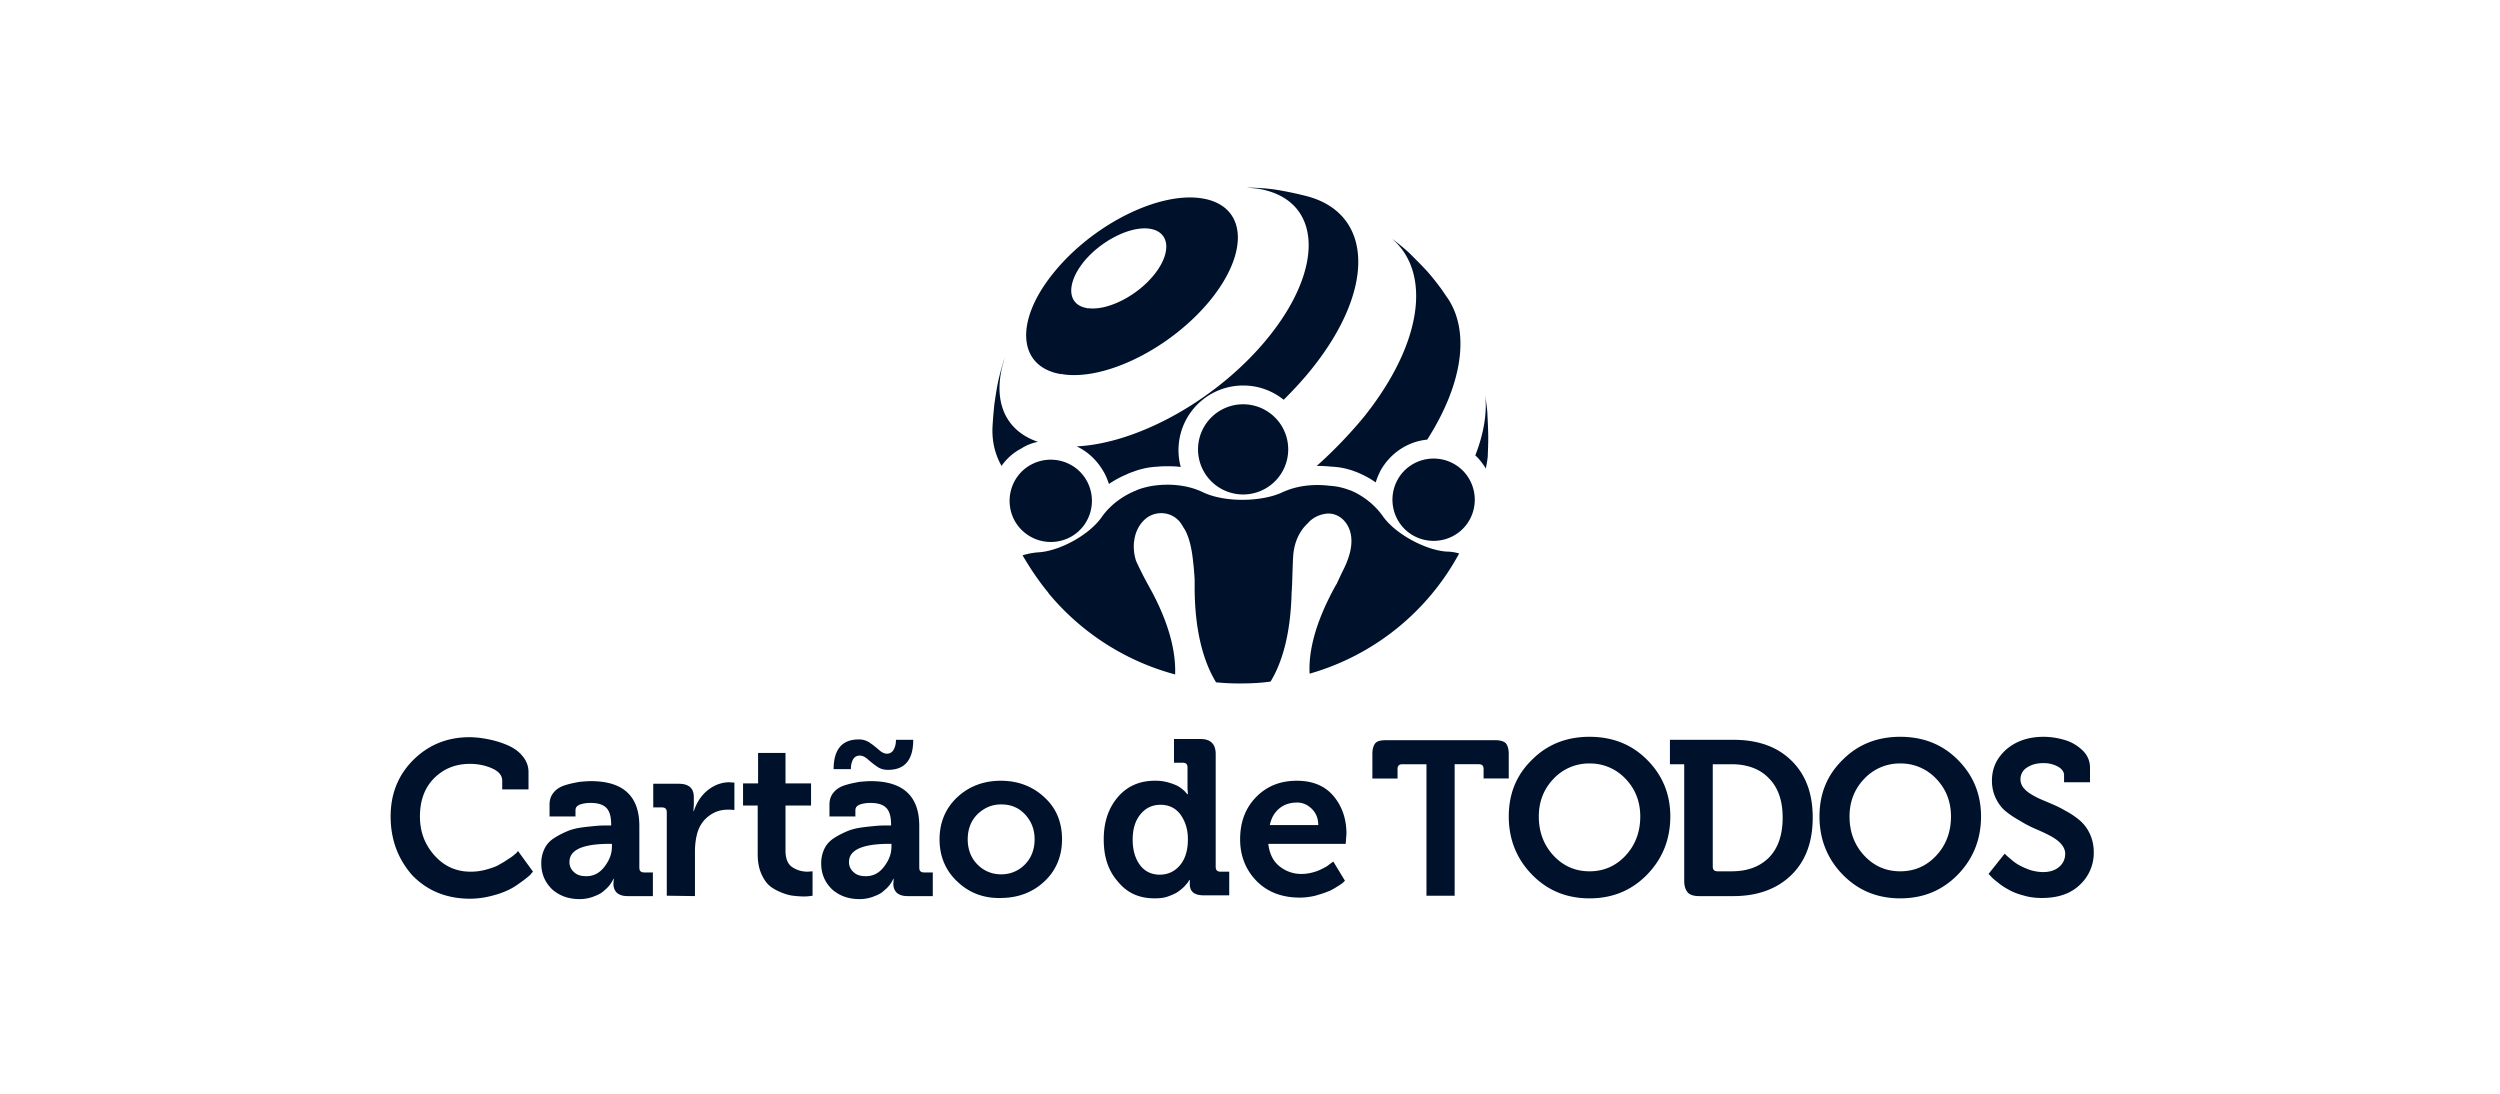
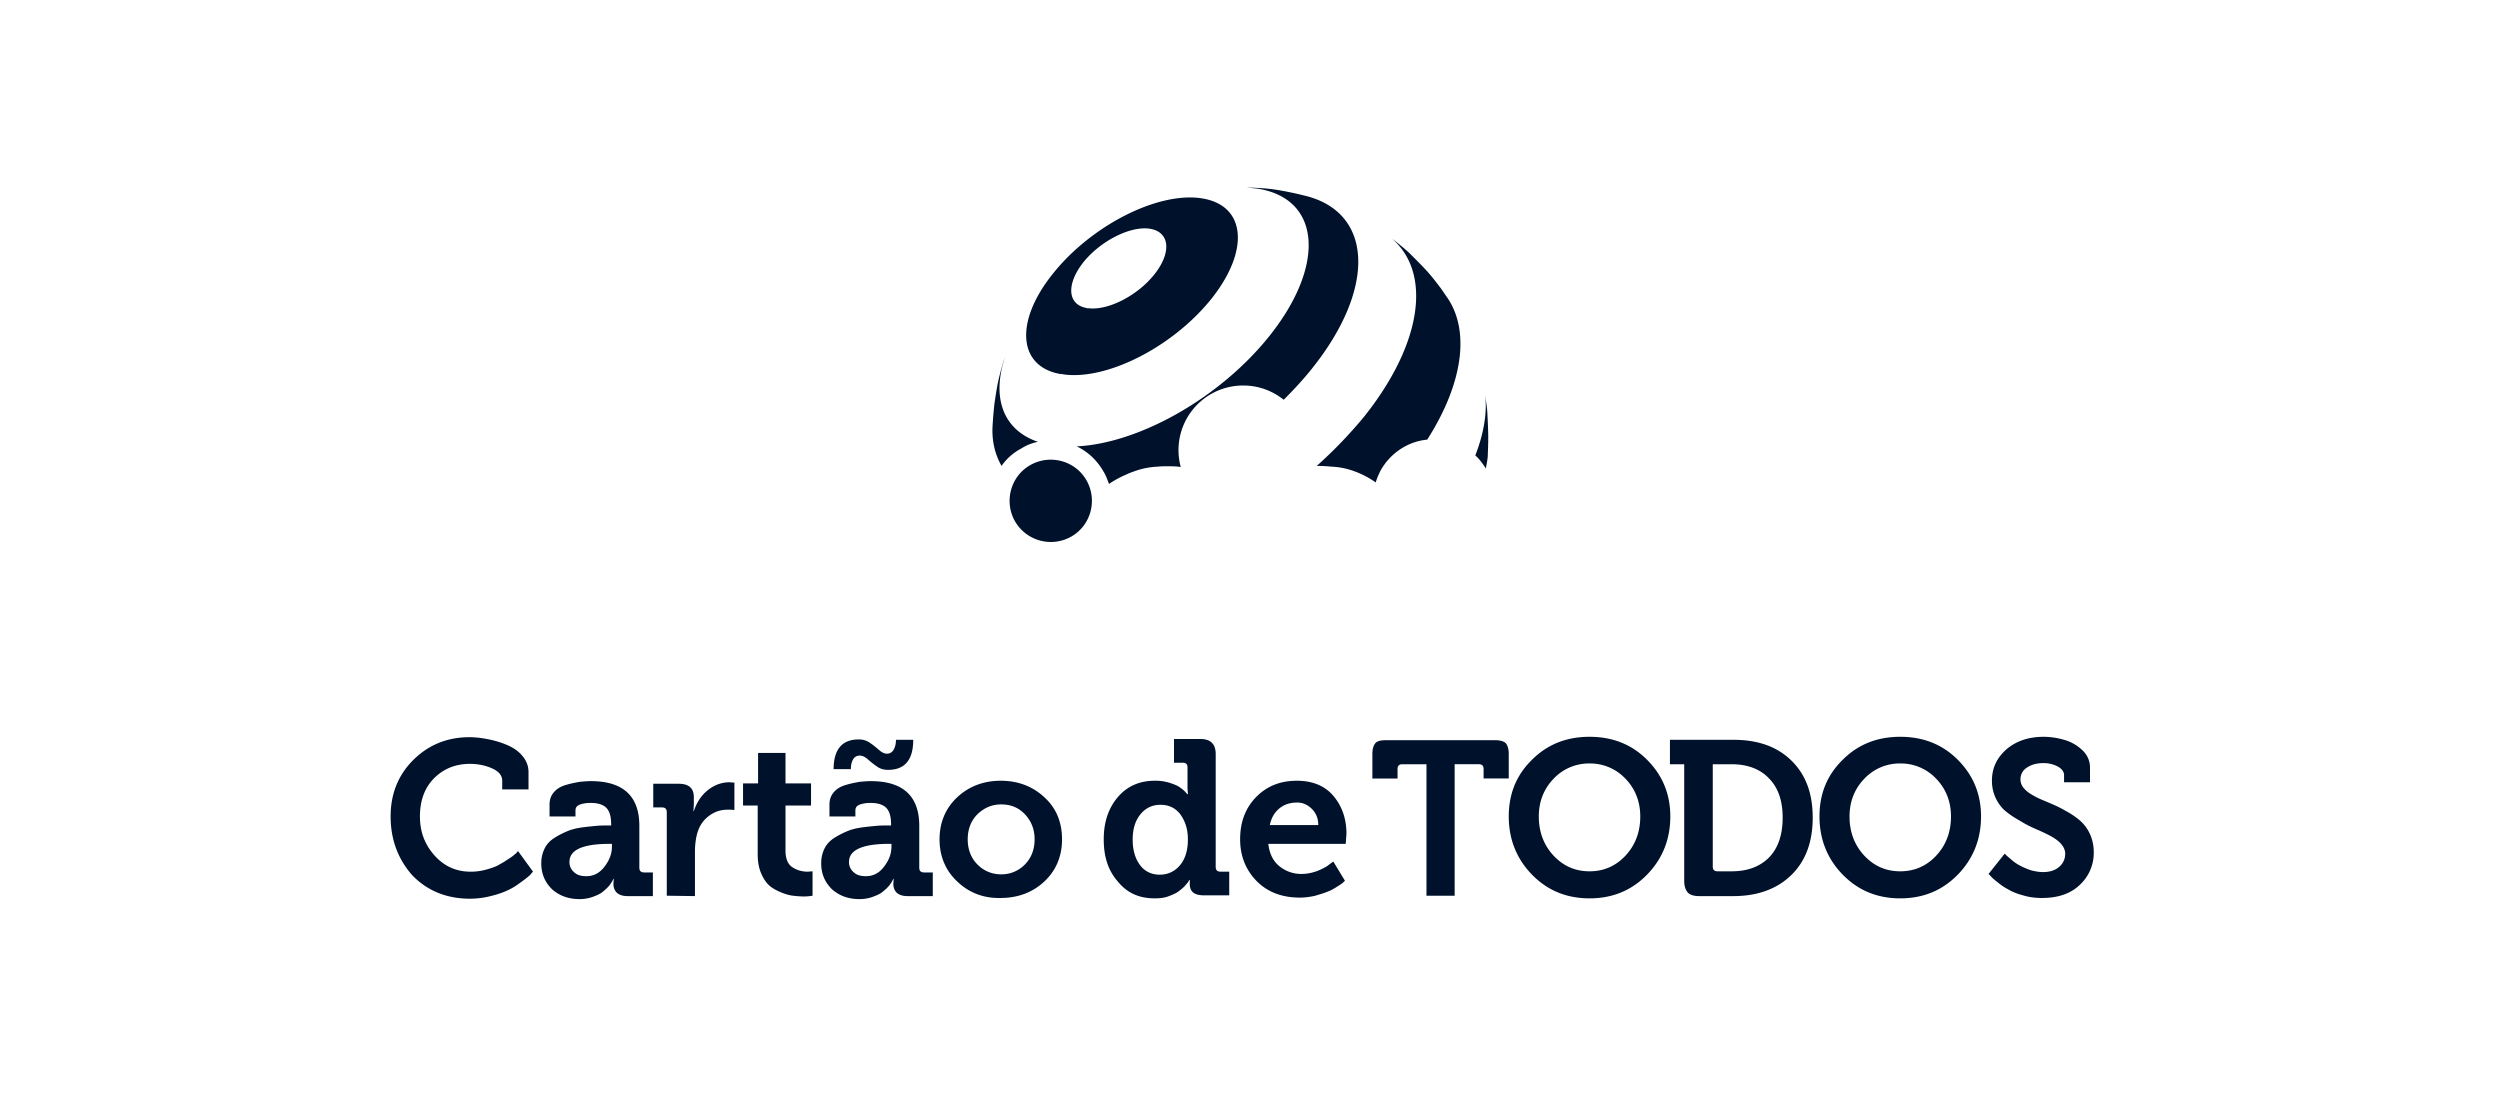
<svg xmlns="http://www.w3.org/2000/svg" fill="#00112C" viewBox="0 0 160 70">
  <path d="M33.031 54.61c-.096.072-.216.192-.408.312-.193.12-.385.265-.626.385-.216.144-.505.24-.841.336a3.7 3.7 0 0 1-1.034.145c-.914 0-1.683-.337-2.309-1.034-.625-.698-.937-1.515-.937-2.501 0-1.034.312-1.852.913-2.453s1.37-.913 2.285-.913c.505 0 .986.096 1.418.288q.65.288.65.794v.553h1.683v-1.106c0-.41-.144-.746-.409-1.059-.264-.312-.601-.529-1.01-.697a6 6 0 0 0-1.226-.36 6.2 6.2 0 0 0-1.13-.12c-1.443 0-2.645.504-3.607 1.466Q25 50.089 25 52.253c0 1.49.48 2.741 1.395 3.775.962.986 2.188 1.49 3.703 1.49a5.6 5.6 0 0 0 1.394-.191c.481-.12.842-.265 1.13-.41.29-.144.554-.336.818-.528.265-.193.433-.337.505-.409.072-.096.12-.144.168-.192l-.961-1.323zM40.918 55.523v-2.669c0-1.9-1.034-2.861-3.102-2.861-.24 0-.505.024-.745.048-.24.048-.529.096-.842.192-.336.096-.577.24-.77.457q-.288.323-.288.794v.769h1.66v-.385c0-.192.096-.312.312-.385.216-.072.433-.096.65-.096.456 0 .793.096 1.01.313.216.216.312.577.312 1.082v.048h-.217c-.24 0-.48 0-.72.024-.241.024-.53.048-.89.096-.361.048-.674.12-.962.24-.289.121-.578.265-.842.434-.265.168-.481.384-.625.673a2.1 2.1 0 0 0-.217.962c0 .673.24 1.226.722 1.683.48.409 1.058.601 1.731.601.289 0 .577-.048.842-.144.264-.096.48-.193.625-.313.144-.12.288-.24.409-.384a1.9 1.9 0 0 0 .288-.457h.024l-.024.312q0 .36.217.577c.168.145.384.217.697.217h1.611v-1.515h-.553c-.217 0-.313-.096-.313-.313m-1.755-1.346c0 .48-.168.89-.481 1.298s-.697.601-1.154.601c-.337 0-.601-.072-.794-.264a.82.82 0 0 1-.288-.65c0-.745.793-1.13 2.404-1.154h.313zM45.27 50.594c-.408.336-.697.793-.865 1.322h-.024l.024-.457v-.433c0-.577-.312-.865-.962-.865h-1.635v1.514h.553c.217 0 .313.097.313.313v5.338l1.803.024v-2.837c0-.433.048-.818.145-1.178.144-.505.408-.866.769-1.13.36-.265.745-.385 1.178-.385.168 0 .313 0 .433.024v-1.755l-.313-.024c-.529 0-1.01.192-1.418.529M50.705 55.499c-.288-.193-.433-.553-.433-1.058v-2.886h1.635v-1.418h-1.635v-1.948h-1.755v1.948h-.962v1.418h.938v3.126c0 .457.072.866.216 1.203.144.336.313.6.53.793.192.169.456.313.745.433.288.12.553.192.77.216s.456.048.697.048c.216 0 .408-.024.553-.048v-1.563l-.313.025c-.36 0-.697-.097-.986-.29M58.833 55.523v-2.669c0-1.9-1.034-2.861-3.102-2.861-.24 0-.505.024-.746.048-.24.048-.529.096-.841.192-.337.096-.577.24-.77.457q-.288.323-.288.794v.769h1.659v-.385c0-.192.096-.312.312-.385.217-.072.433-.096.65-.096.456 0 .793.096 1.01.313.216.216.312.577.312 1.082v.048h-.216c-.24 0-.481 0-.722.024-.24.024-.529.048-.89.096-.36.048-.673.12-.961.24-.289.121-.577.265-.842.434-.264.168-.48.384-.625.673a2.1 2.1 0 0 0-.216.962c0 .673.24 1.226.721 1.683.48.409 1.058.601 1.731.601.289 0 .577-.048.842-.144.264-.096.48-.193.625-.313.144-.12.289-.24.409-.384s.192-.265.216-.313l.072-.144h.024l-.024.312q0 .36.217.577c.168.145.385.217.697.217h1.611v-1.515h-.553c-.216 0-.312-.096-.312-.313m-1.78-1.346c0 .48-.168.89-.48 1.298-.313.409-.698.601-1.155.601-.337 0-.601-.072-.793-.264a.82.82 0 0 1-.289-.65c0-.745.818-1.13 2.405-1.154h.312zM54.6 48.598c.097-.169.24-.24.433-.24.145 0 .313.071.481.216.168.144.36.312.577.457.217.168.457.24.746.24 1.082 0 1.61-.65 1.61-1.924h-1.105c0 .24-.048.457-.145.625a.48.48 0 0 1-.432.265c-.145 0-.313-.072-.481-.216-.169-.145-.361-.313-.577-.457a1.2 1.2 0 0 0-.746-.24c-1.075 0-1.604.641-1.61 1.899h1.105c0-.265.048-.457.144-.625M64.05 49.968c-1.106 0-2.043.361-2.789 1.058-.745.698-1.13 1.611-1.13 2.693s.385 1.996 1.13 2.694c.746.72 1.683 1.082 2.765 1.058 1.13 0 2.068-.361 2.814-1.058.745-.698 1.13-1.611 1.13-2.694s-.36-1.995-1.13-2.693c-.746-.697-1.683-1.058-2.79-1.058m1.54 5.362a2.07 2.07 0 0 1-1.516.626 2.07 2.07 0 0 1-1.514-.626c-.41-.408-.626-.961-.626-1.61 0-.626.193-1.179.626-1.612.432-.408.913-.625 1.514-.625.602 0 1.107.193 1.515.625.41.433.626.962.626 1.611 0 .65-.217 1.203-.626 1.611M77.805 55.475V48.26c0-.65-.337-.962-.962-.962h-1.707v1.515h.553c.216 0 .312.096.312.313V50.4c0 .169.024.313.024.433h-.024l-.072-.072c-.048-.048-.12-.144-.216-.217a2.2 2.2 0 0 0-.385-.264 4 4 0 0 0-.601-.216 3 3 0 0 0-.818-.097c-.961 0-1.755.337-2.356 1.034s-.914 1.587-.914 2.718c0 1.13.289 2.02.938 2.74.577.698 1.347 1.035 2.308 1.035.313 0 .602-.024.866-.12.264-.097.48-.193.625-.289q.253-.18.433-.36c.12-.145.216-.241.24-.29a.5.5 0 0 1 .073-.12h.024v.265c0 .48.288.721.89.721h1.635v-1.514h-.554c-.216 0-.312-.097-.312-.313m-2.309-.072c-.336.385-.769.577-1.274.577-.529 0-.962-.216-1.25-.601-.313-.409-.481-.962-.481-1.635 0-.698.168-1.227.505-1.636s.77-.6 1.274-.6q.83 0 1.299.649c.312.457.456.961.456 1.563 0 .745-.192 1.298-.529 1.683M82.999 49.968c-1.082 0-1.948.361-2.621 1.058-.674.698-1.01 1.587-1.01 2.693 0 1.058.36 1.948 1.034 2.645.697.722 1.635 1.083 2.79 1.083.336 0 .672-.049.985-.12.313-.097.577-.169.793-.265.217-.072.41-.193.602-.313s.336-.216.384-.264l.12-.12-.745-1.227-.264.193c-.169.144-.41.264-.746.408-.336.12-.673.193-1.01.193a2.2 2.2 0 0 1-1.442-.505c-.41-.337-.626-.818-.698-1.419h4.954l.048-.65c0-.961-.289-1.779-.842-2.428-.553-.65-1.346-.962-2.332-.962m-1.732 2.838c.097-.457.289-.794.602-1.058.312-.265.697-.385 1.154-.385.36 0 .673.144.938.409.264.264.408.6.408 1.034zM95.67 47.372h-6.948c-.337 0-.578.048-.698.192s-.192.36-.192.697v1.563h1.611v-.6c0-.217.096-.313.313-.313h1.538v8.416h1.804V48.91h1.539c.216 0 .313.096.313.312v.601h1.61v-1.563c0-.336-.072-.553-.192-.697-.12-.12-.36-.192-.697-.192M101.73 47.155c-1.466 0-2.693.481-3.679 1.467-1.01.986-1.49 2.188-1.49 3.631 0 1.467.504 2.717 1.49 3.727q1.48 1.515 3.679 1.515 2.201 0 3.679-1.515c.986-1.01 1.491-2.26 1.491-3.727 0-1.443-.505-2.645-1.491-3.63-.985-.987-2.212-1.468-3.679-1.468m2.309 7.599q-.938 1.01-2.309 1.01-1.37 0-2.308-1.01c-.625-.673-.938-1.515-.938-2.501 0-.938.313-1.755.938-2.405a3.1 3.1 0 0 1 2.308-.986 3.1 3.1 0 0 1 2.309.986c.625.65.938 1.467.938 2.405 0 .986-.313 1.828-.938 2.5M110.94 47.348h-4.064v1.563h.914v7.454c0 .337.072.577.24.77q.217.216.722.216h2.188c1.539 0 2.789-.457 3.703-1.347q1.371-1.335 1.371-3.679c0-1.563-.457-2.765-1.371-3.655s-2.14-1.322-3.703-1.322m2.284 7.526c-.601.601-1.394.89-2.404.89h-.89c-.216 0-.313-.097-.313-.313v-6.54h1.203c.986 0 1.803.288 2.38.89.601.6.89 1.442.89 2.524 0 1.106-.289 1.948-.866 2.549M121.616 47.155c-1.466 0-2.693.481-3.679 1.467-1.01.986-1.49 2.188-1.49 3.631 0 1.467.504 2.717 1.49 3.727q1.48 1.515 3.679 1.515 2.201 0 3.679-1.515c.986-1.01 1.491-2.26 1.491-3.727 0-1.443-.505-2.645-1.491-3.63-.985-.987-2.212-1.468-3.679-1.468m2.309 7.599q-.938 1.01-2.309 1.01-1.37 0-2.308-1.01c-.625-.673-.938-1.515-.938-2.501 0-.938.313-1.755.938-2.405a3.1 3.1 0 0 1 2.308-.986 3.1 3.1 0 0 1 2.309.986c.625.65.938 1.467.938 2.405 0 .986-.313 1.828-.938 2.5M133.736 53.335a2.5 2.5 0 0 0-.674-.866 5 5 0 0 0-.913-.6c-.313-.193-.65-.337-.986-.482-.337-.144-.65-.264-.914-.408-.265-.145-.505-.289-.673-.481a.86.86 0 0 1-.265-.601.87.87 0 0 1 .409-.77c.288-.192.625-.288 1.058-.288a1.9 1.9 0 0 1 .914.216c.264.144.408.337.408.553v.457h1.66v-.938c0-.433-.169-.818-.505-1.13a2.77 2.77 0 0 0-1.155-.65 4.8 4.8 0 0 0-1.298-.192q-1.443 0-2.381.794c-.625.553-.937 1.202-.937 2.02 0 .432.096.817.264 1.154s.385.625.673.842c.265.216.578.408.914.6.313.193.649.361.986.506.337.144.649.288.914.432.264.145.505.313.673.505.168.193.265.41.265.625 0 .361-.145.65-.409.866-.265.217-.601.313-1.01.313-.265 0-.529-.048-.794-.12a5 5 0 0 1-.673-.289 2.6 2.6 0 0 1-.529-.36c-.168-.145-.288-.241-.337-.29l-.12-.12-1.034 1.299.144.144c.097.12.241.24.433.385.193.168.409.313.674.457.24.144.577.288.961.385.385.12.794.168 1.203.168 1.01 0 1.827-.264 2.428-.842a2.78 2.78 0 0 0 .89-2.092c0-.456-.096-.841-.264-1.202M84.273 29.818c.409 0 .721.024.938.048a4.7 4.7 0 0 1 1.515.313c.024 0 .048.024.072.024.168.072.673.265 1.25.673.072-.264.193-.529.313-.77.625-1.105 1.731-1.85 2.982-1.97 2.284-3.584 2.717-6.878 1.346-8.994l-.48-.697c-.746-.986-.89-1.13-2.02-2.26a15 15 0 0 0-1.107-.914c2.525 2.164 1.996 6.66-1.78 11.397a29 29 0 0 1-3.029 3.15M67.946 23.951c0-.048.048-.024.048 0 2.79.433 7.046-1.731 9.522-4.81 2.477-3.101 2.236-5.986-.577-6.443-2.79-.457-7.07 1.707-9.546 4.809-2.5 3.102-2.236 6.011.553 6.444m1.37-7.142c1.107-1.394 3.054-2.38 4.305-2.164 1.25.217 1.37 1.515.264 2.91s-3.03 2.356-4.28 2.164c-.024.048-.048.048-.024 0-1.25-.192-1.37-1.49-.264-2.91" />
  <path d="M81.267 21.474c-3.174 3.992-8.367 6.901-12.36 7.094.722.336 1.323.913 1.732 1.635.144.24.24.505.337.77a6 6 0 0 1 1.106-.602c.144-.072.264-.12.409-.168a5 5 0 0 1 1.61-.337c.17-.024.386-.024.65-.024.24 0 .529 0 .817.048a4.136 4.136 0 0 1 3.992-5.218c.986 0 1.876.337 2.597.914.65-.65 1.275-1.323 1.828-2.02 4.063-5.098 3.871-9.835-.265-10.989a23 23 0 0 0-1.755-.385c-.794-.144-1.443-.168-2.188-.192l.697.072c4.04.625 4.4 4.857.793 9.402M65.349 28.712q.505-.325 1.082-.433c-2.26-.77-2.982-2.862-2.092-5.483l-.12.337c-.337 1.178-.385 1.419-.577 2.717-.048.433-.096 1.01-.12 1.443-.049.962.168 1.803.577 2.525a3.5 3.5 0 0 1 1.25-1.106M95.094 29.986c.048-.264.096-.505.12-.745.048-1.203.048-1.37-.024-2.838-.024-.36-.096-.793-.144-1.178.144 1.154-.073 2.5-.626 3.92.265.24.481.529.674.841" />
-   <path d="M79.56 31.646a2.886 2.886 0 1 0 0-5.772 2.886 2.886 0 0 0 0 5.772M89.443 30.708c-.697 1.274-.24 2.885 1.034 3.582s2.885.24 3.583-1.034c.697-1.274.24-2.885-1.034-3.582s-2.886-.24-3.583 1.034" />
-   <path d="M82.662 37.97v-.024c.048-.602.048-1.347.096-2.285.048-.89.36-1.515.722-1.948.072-.072.12-.144.192-.192.313-.385.77-.601 1.25-.65.698-.047 1.25.434 1.467 1.083.024.048.024.12.048.168.12.53.072 1.25-.433 2.285-.168.336-.312.649-.456.961-.025.024-.025.048-.049.072-1.418 2.55-1.755 4.4-1.683 5.675a15.81 15.81 0 0 0 9.57-7.694 3 3 0 0 0-.817-.12c-1.347-.097-3.27-1.13-4.064-2.26-.865-1.227-2.116-1.684-2.164-1.684l.055.024a4 4 0 0 0-1.281-.289c-.385-.048-1.732-.192-3.03.41-1.323.624-3.703.673-5.098 0-1.106-.53-2.26-.506-2.79-.458-.047 0-.093.01-.134.017l.036-.007c-.399.031-.8.123-1.2.255-.105.043-.194.084-.295.127q.003-.001.007-.007c-.024 0-.024 0-.048.024-.337.144-1.347.625-2.068 1.66-.818 1.154-2.717 2.163-4.04 2.236-.36.024-.697.096-1.01.192.433.745.914 1.467 1.443 2.14.072.096.168.192.24.313a15.87 15.87 0 0 0 8.08 5.17c.048-1.25-.265-3.126-1.683-5.651a24 24 0 0 1-.794-1.563 1 1 0 0 0-.029-.072 3 3 0 0 1-.14-.89c0-.12 0-.24.025-.36.072-.674.457-1.347 1.058-1.636.721-.337 1.587-.096 1.996.601.048.072.096.168.168.265.264.457.457 1.13.553 2.116.048.385.072.77.096 1.106v.312c-.024 3.15.65 5.098 1.37 6.276.482.049.963.073 1.468.073.673 0 1.346-.024 2.02-.12.673-1.107 1.274-2.862 1.346-5.652m-10-6.524c.002 0 .004-.005.004-.005a.1.1 0 0 1 .039-.012c.002 0-.015.012-.044.017" />
  <path d="M74.1 31.054q.048-.004.098-.01a.5.5 0 0 0-.099.01M65.974 29.746c-1.274.697-1.731 2.308-1.034 3.583a2.65 2.65 0 0 0 3.583 1.034c1.275-.698 1.731-2.309 1.034-3.583s-2.308-1.732-3.583-1.034" />
</svg>